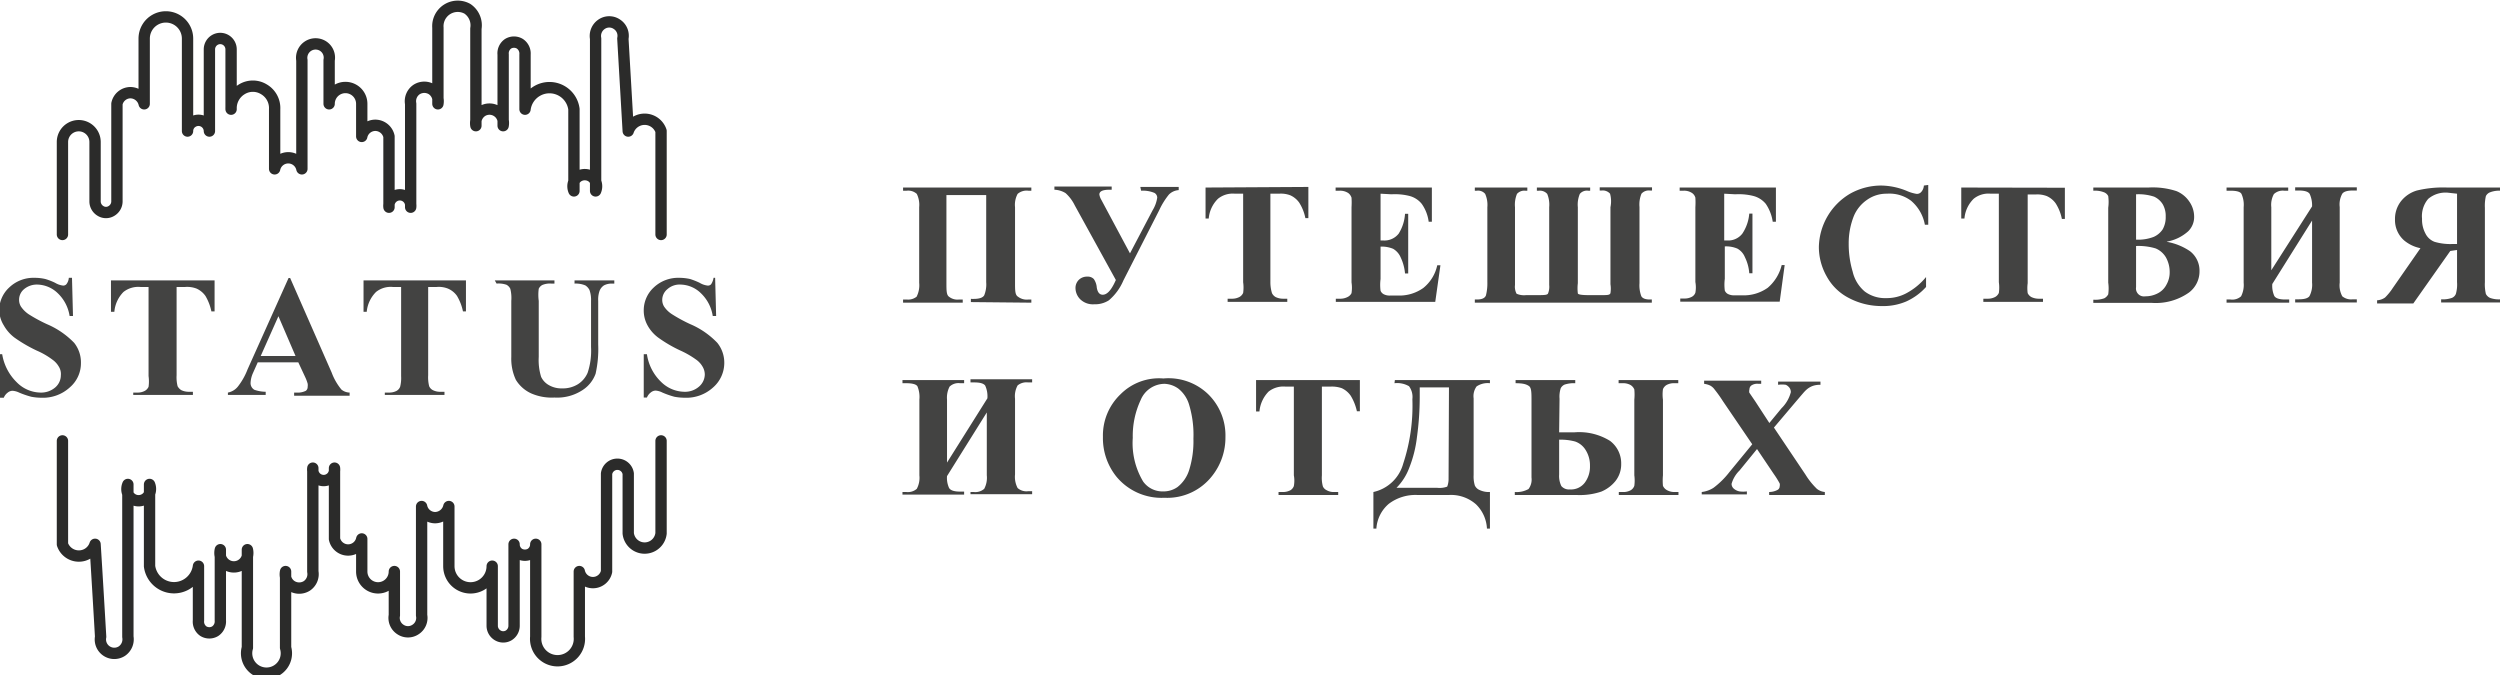
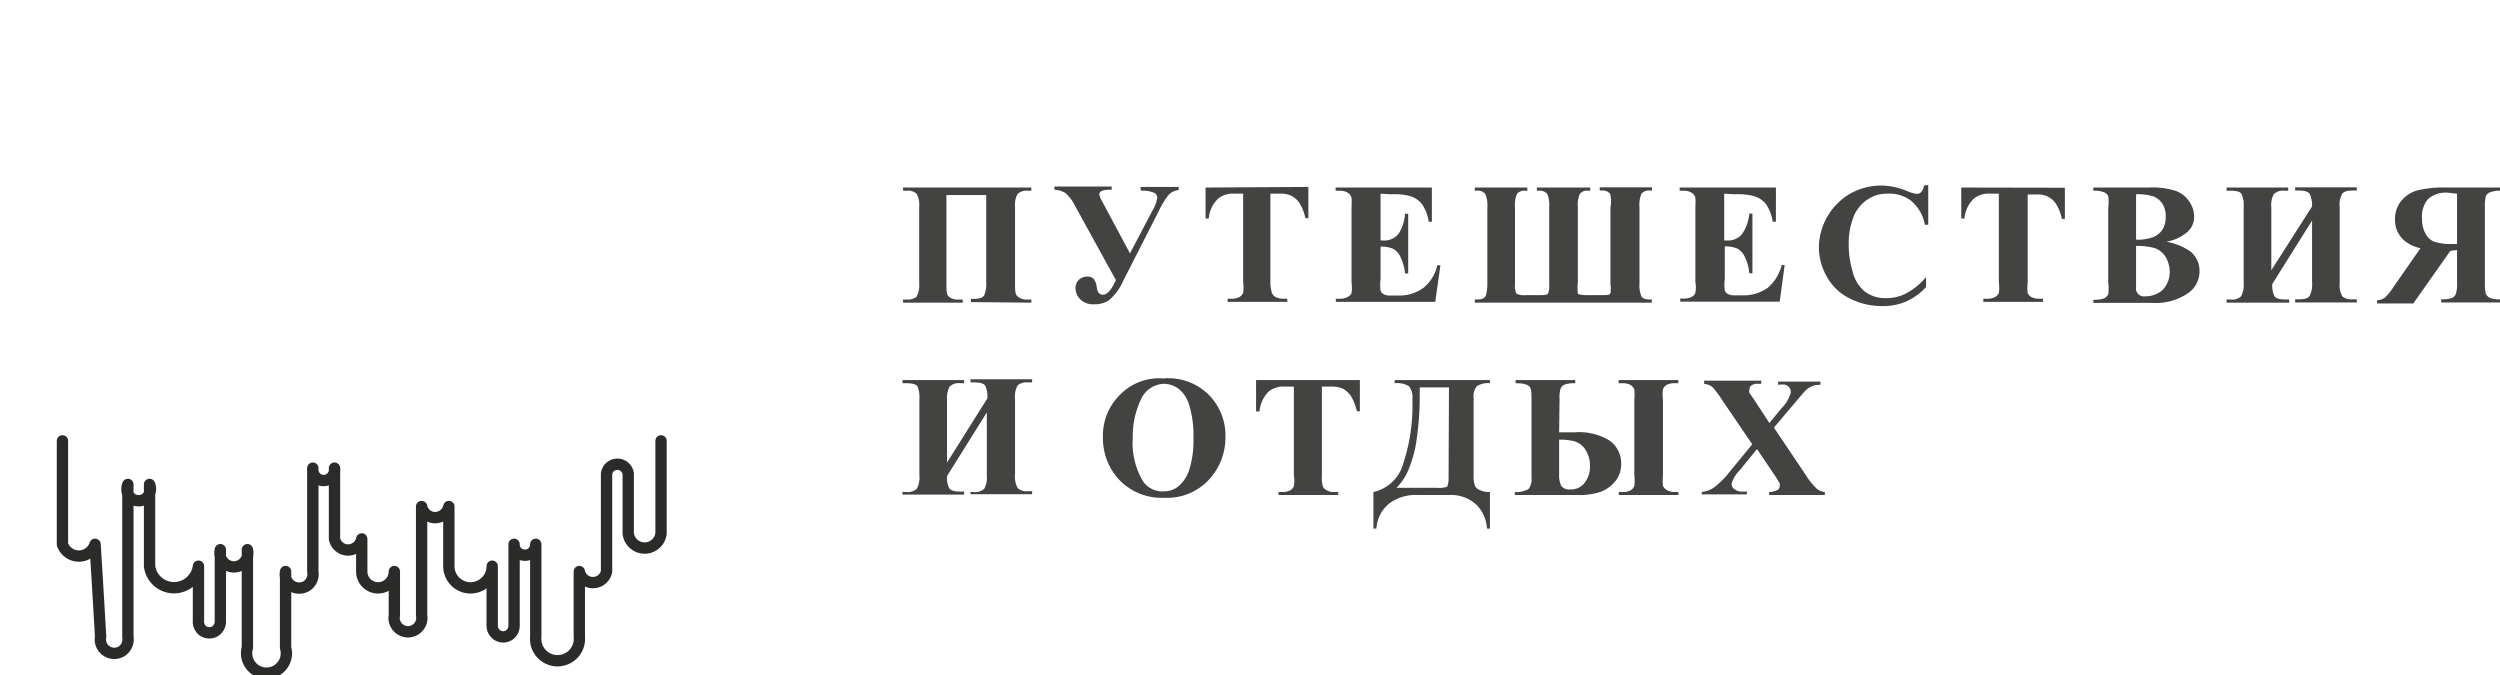
<svg xmlns="http://www.w3.org/2000/svg" id="Слой_1" data-name="Слой 1" viewBox="0 0 125.71 33.95">
  <defs>
    <style>.cls-1{fill:#434342;}.cls-2{fill:none;stroke:#2b2b2a;stroke-linecap:round;stroke-linejoin:round;stroke-width:0.57px;}</style>
  </defs>
-   <path class="cls-1" d="M41,15.23l.05,1.92h-.17A2,2,0,0,0,40.28,16a1.5,1.5,0,0,0-1-.43.92.92,0,0,0-.68.23.7.7,0,0,0-.26.53.64.64,0,0,0,.09.34,1.35,1.35,0,0,0,.4.39,7.7,7.7,0,0,0,.92.5,4.11,4.11,0,0,1,1.36.94,1.59,1.59,0,0,1,.35,1,1.64,1.64,0,0,1-.56,1.24,2,2,0,0,1-1.43.52,2.87,2.87,0,0,1-.52-.05,4.41,4.41,0,0,1-.6-.21A.9.9,0,0,0,38,20.9a.4.4,0,0,0-.23.09.6.6,0,0,0-.2.26h-.16V19.07h.16a2.41,2.41,0,0,0,.72,1.4,1.7,1.7,0,0,0,1.15.49,1.07,1.07,0,0,0,.75-.26.82.82,0,0,0,.29-.61.79.79,0,0,0-.11-.39,1.11,1.11,0,0,0-.33-.36,4.52,4.52,0,0,0-.78-.45,6.75,6.75,0,0,1-1.13-.66,1.9,1.9,0,0,1-.53-.61,1.54,1.54,0,0,1-.19-.74,1.56,1.56,0,0,1,.51-1.17,1.78,1.78,0,0,1,1.27-.48,2.51,2.51,0,0,1,.55.06,3.6,3.6,0,0,1,.48.19,1,1,0,0,0,.4.14.21.21,0,0,0,.18-.07.8.8,0,0,0,.12-.32Zm-11.08.13h3v.16h-.15a1,1,0,0,0-.46.07.41.41,0,0,0-.18.19,2.32,2.32,0,0,0,0,.61v2.82a2.83,2.83,0,0,0,.12,1,.93.93,0,0,0,.38.41,1.26,1.26,0,0,0,.67.17,1.44,1.44,0,0,0,.8-.21,1.27,1.27,0,0,0,.49-.58,3.51,3.51,0,0,0,.17-1.29V16.39a1.45,1.45,0,0,0-.08-.55.59.59,0,0,0-.21-.23,1.25,1.25,0,0,0-.54-.09v-.16h2v.16h-.12a.82.82,0,0,0-.4.09.58.58,0,0,0-.23.3,1.32,1.32,0,0,0-.06.48v2.19a5.71,5.71,0,0,1-.13,1.47,1.64,1.64,0,0,1-.65.82,2.32,2.32,0,0,1-1.42.38,2.58,2.58,0,0,1-1.15-.2,1.75,1.75,0,0,1-.79-.69,2.5,2.5,0,0,1-.23-1.15V16.39a1.9,1.9,0,0,0-.05-.61.46.46,0,0,0-.19-.2,1.21,1.21,0,0,0-.5-.06Zm-1.45,0v1.56h-.15a2.52,2.52,0,0,0-.3-.78,1.07,1.07,0,0,0-.46-.37,1.24,1.24,0,0,0-.56-.08h-.43v4.44a1.83,1.83,0,0,0,.05.55.4.4,0,0,0,.19.2.81.81,0,0,0,.39.08h.19v.16h-3V21h.2a.79.79,0,0,0,.4-.09.42.42,0,0,0,.17-.2,1.79,1.79,0,0,0,.05-.54V15.69h-.42a1.17,1.17,0,0,0-.84.25,1.62,1.62,0,0,0-.47,1h-.16V15.36Zm-8.57,3.8-.86-2-.89,2Zm.14.32H18l-.25.56a1.37,1.37,0,0,0-.11.46.39.39,0,0,0,.19.36,1.8,1.8,0,0,0,.57.1v.16H16.5V21A.84.84,0,0,0,17,20.7a3.35,3.35,0,0,0,.49-.87l2.06-4.59h.08L21.72,20a2.92,2.92,0,0,0,.49.85.67.67,0,0,0,.41.15v.16H19.83V21h.11a.92.92,0,0,0,.48-.09.24.24,0,0,0,.09-.2.5.5,0,0,0,0-.16,2.13,2.13,0,0,0-.12-.32Zm-4.21-4.12v1.56h-.16a2.52,2.52,0,0,0-.3-.78,1.1,1.1,0,0,0-.45-.37,1.32,1.32,0,0,0-.57-.08h-.43v4.44a1.83,1.83,0,0,0,.05.55.52.52,0,0,0,.19.2.87.87,0,0,0,.39.08h.19v.16h-3V21h.19a.76.76,0,0,0,.4-.09.44.44,0,0,0,.18-.2,1.94,1.94,0,0,0,0-.54V15.69h-.41a1.2,1.2,0,0,0-.85.25,1.61,1.61,0,0,0-.46,1h-.17V15.36Zm-7.17-.13.05,1.92H8.54A2,2,0,0,0,7.94,16a1.52,1.52,0,0,0-1-.43,1,1,0,0,0-.69.23.69.69,0,0,0-.25.53.64.64,0,0,0,.09.34,1.43,1.43,0,0,0,.39.39,7.7,7.7,0,0,0,.92.5,4.17,4.17,0,0,1,1.37.94,1.58,1.58,0,0,1,.34,1,1.6,1.6,0,0,1-.56,1.24,2,2,0,0,1-1.43.52,2.76,2.76,0,0,1-.51-.05A4.47,4.47,0,0,1,6,21a.91.91,0,0,0-.33-.09.4.4,0,0,0-.24.09.6.6,0,0,0-.2.26H5V19.07h.15a2.53,2.53,0,0,0,.72,1.4A1.71,1.71,0,0,0,7.06,21a1.09,1.09,0,0,0,.76-.26.81.81,0,0,0,.28-.61A.7.7,0,0,0,8,19.7a1.11,1.11,0,0,0-.33-.36,3.83,3.83,0,0,0-.78-.45,7.21,7.21,0,0,1-1.13-.66,2,2,0,0,1-.53-.61A1.53,1.53,0,0,1,5,16.88a1.56,1.56,0,0,1,.51-1.17,1.76,1.76,0,0,1,1.27-.48,2.35,2.35,0,0,1,.54.06,3.2,3.2,0,0,1,.49.19,1,1,0,0,0,.4.14.21.21,0,0,0,.17-.07.58.58,0,0,0,.12-.32Z" transform="translate(-5.04 -1.26)" />
-   <path class="cls-2" d="M8.18,13.05V8.4a.82.82,0,1,1,1.64,0v3a.56.56,0,0,0,.28.47.52.52,0,0,0,.54,0,.56.56,0,0,0,.28-.47V6.48a.7.7,0,0,1,.68-.56.72.72,0,0,1,.69.56V3.2a1.09,1.09,0,1,1,2.18,0V7.85a.53.53,0,0,1,.28-.47.55.55,0,0,1,.82.47V3.75a.55.55,0,0,1,.27-.48.54.54,0,0,1,.55,0,.55.55,0,0,1,.27.48v3a1.11,1.11,0,0,1,.54-1,1.06,1.06,0,0,1,1.11,0,1.09,1.09,0,0,1,.54,1v3a.7.7,0,0,1,1.37,0V4.29a.7.7,0,0,1,1.07-.71.69.69,0,0,1,.3.71V6.48a.82.82,0,0,1,1.64,0V8.12a.7.7,0,0,1,.68-.56.71.71,0,0,1,.69.56v3.56a.55.55,0,1,1,1.09,0V6.48a.71.71,0,0,1,.3-.72.72.72,0,0,1,.77,0,.71.71,0,0,1,.3.72V2.65a1,1,0,0,1,1.48-.95,1,1,0,0,1,.43,1V7.58a.72.72,0,0,1,.3-.72.7.7,0,0,1,1.07.72V4a.58.58,0,0,1,.25-.54.57.57,0,0,1,.59,0,.59.59,0,0,1,.26.54V6.75a1.24,1.24,0,0,1,2.46,0v4.11a.59.59,0,0,1,.18-.7.62.62,0,0,1,.73,0,.59.59,0,0,1,.18.7V3.2a.71.71,0,0,1,.3-.72.68.68,0,0,1,.77,0,.69.69,0,0,1,.3.72l.27,4.65a.87.87,0,0,1,1.65,0v5.2" transform="translate(-5.04 -1.26)" />
  <path class="cls-2" d="M38.28,23.43v4.65a.83.83,0,0,1-1.65,0v-3a.55.55,0,0,0-1.09,0V30a.7.7,0,0,1-1.37,0v3.28a1.1,1.1,0,1,1-2.19,0V28.63a.55.55,0,0,1-.27.48.59.59,0,0,1-.55,0,.55.55,0,0,1-.27-.48v4.1a.57.57,0,0,1-.27.48.54.54,0,0,1-.55,0,.56.56,0,0,1-.28-.48v-3a1.09,1.09,0,1,1-2.18,0v-3a.72.72,0,0,1-.69.56.7.7,0,0,1-.68-.56v5.47a.69.69,0,0,1-.3.71.68.68,0,0,1-.77,0,.69.69,0,0,1-.3-.71V30a.82.82,0,0,1-1.64,0V28.36a.7.7,0,0,1-1.37,0V24.8a.55.55,0,1,1-1.09,0V30a.71.71,0,0,1-.3.72.72.72,0,0,1-.77,0,.69.69,0,0,1-.3-.72v3.83a1,1,0,1,1-1.92,0V28.9a.7.7,0,1,1-1.36,0v3.56a.59.59,0,0,1-.26.54.57.57,0,0,1-.59,0,.58.58,0,0,1-.25-.54V29.73a1.24,1.24,0,0,1-2.46,0V25.62a.59.59,0,0,1-.19.7.6.6,0,0,1-.72,0,.59.59,0,0,1-.18-.7v7.66a.72.72,0,0,1-.3.72.7.7,0,0,1-1.07-.72c-.18-3.1-.28-4.65-.28-4.65a.85.85,0,0,1-.82.59.87.87,0,0,1-.82-.59v-5.2" transform="translate(-5.04 -1.26)" />
  <path class="cls-1" d="M94.24,22.76l1.59,2.37a3.69,3.69,0,0,0,.57.71.76.76,0,0,0,.4.16v.15H94V26a.91.91,0,0,0,.43-.11.21.21,0,0,0,.1-.18.29.29,0,0,0,0-.14,4.5,4.5,0,0,0-.3-.48l-.84-1.25-.88,1.08a1.51,1.51,0,0,0-.4.67.32.32,0,0,0,.1.23.61.61,0,0,0,.3.15,1.41,1.41,0,0,0,.37,0v.15H90.61V26a1.4,1.4,0,0,0,.59-.21A4.13,4.13,0,0,0,92,25l1.15-1.4-1.47-2.16a6.55,6.55,0,0,0-.42-.59.67.67,0,0,0-.22-.2,1,1,0,0,0-.31-.09v-.16H93.6v.16h-.14a.53.53,0,0,0-.35.08.24.24,0,0,0-.1.19A.43.43,0,0,0,93,21l.3.44.71,1.09.61-.74a1.74,1.74,0,0,0,.47-.81.37.37,0,0,0-.06-.21.49.49,0,0,0-.19-.16,1.23,1.23,0,0,0-.39,0v-.16h2.13v.16a1.09,1.09,0,0,0-.4.06,1,1,0,0,0-.33.21c-.08.07-.26.29-.56.64ZM89.44,26v.15h-3V26h.19a.76.76,0,0,0,.41-.09.42.42,0,0,0,.18-.22,2,2,0,0,0,0-.53v-3.8a2.72,2.72,0,0,0,0-.52.48.48,0,0,0-.19-.22.76.76,0,0,0-.41-.09h-.19v-.16h3v.16h-.18a.76.76,0,0,0-.41.09.44.44,0,0,0-.18.21,2,2,0,0,0,0,.53v3.8a2.85,2.85,0,0,0,0,.53.46.46,0,0,0,.19.21.75.75,0,0,0,.41.1Zm-6-2.63v1.75a1.16,1.16,0,0,0,.11.58.5.5,0,0,0,.43.17.87.87,0,0,0,.75-.34,1.34,1.34,0,0,0,.26-.84,1.44,1.44,0,0,0-.23-.82,1,1,0,0,0-.52-.41A2.79,2.79,0,0,0,83.42,23.37Zm0-.37h.76a2.94,2.94,0,0,1,1.8.43,1.41,1.41,0,0,1,.56,1.16,1.35,1.35,0,0,1-.29.86,1.8,1.8,0,0,1-.71.53,3.4,3.4,0,0,1-1.25.17h-3.1V26a1.22,1.22,0,0,0,.69-.15.79.79,0,0,0,.15-.58V21.42c0-.41,0-.66-.13-.75s-.3-.14-.67-.14v-.16h3v.16a1.5,1.5,0,0,0-.54.07.42.42,0,0,0-.19.18,1.39,1.39,0,0,0-.06.53Zm-5.54-2.26H76.43v.5a15,15,0,0,1-.14,2,6.07,6.07,0,0,1-.39,1.55,2.83,2.83,0,0,1-.64,1h2.06a1.11,1.11,0,0,0,.49-.06s.07-.16.07-.37Zm-2.72-.37h4.78v.16a1,1,0,0,0-.67.16.83.83,0,0,0-.15.6v3.86a1.55,1.55,0,0,0,.06.52.45.45,0,0,0,.24.23,1.09,1.09,0,0,0,.52.1v1.84h-.15a1.83,1.83,0,0,0-.55-1.22,1.9,1.9,0,0,0-1.36-.47H76.31a2.22,2.22,0,0,0-1.43.44,1.78,1.78,0,0,0-.63,1.25H74.1V26a2,2,0,0,0,1.5-1.43,9.28,9.28,0,0,0,.46-3.24.9.9,0,0,0-.17-.65,1.19,1.19,0,0,0-.73-.15Zm-1.76,0v1.57h-.15a2.53,2.53,0,0,0-.31-.78,1.12,1.12,0,0,0-.45-.38,1.49,1.49,0,0,0-.57-.08h-.43v4.46a1.64,1.64,0,0,0,.05.56.39.39,0,0,0,.19.19.7.7,0,0,0,.39.09h.19v.15h-3V26h.2a.79.79,0,0,0,.4-.09.41.41,0,0,0,.17-.21,1.5,1.5,0,0,0,0-.54V20.7h-.42a1.2,1.2,0,0,0-.85.25,1.64,1.64,0,0,0-.46,1H68.2V20.37Zm-9.81.19a1.31,1.31,0,0,0-1.21.81A4.27,4.27,0,0,0,62,23.28a3.76,3.76,0,0,0,.52,2.19,1.19,1.19,0,0,0,1,.5,1.22,1.22,0,0,0,.73-.22,1.75,1.75,0,0,0,.59-.87,4.82,4.82,0,0,0,.21-1.56,5.22,5.22,0,0,0-.22-1.72,1.61,1.61,0,0,0-.54-.8A1.27,1.27,0,0,0,63.59,20.56Zm-.06-.27a2.87,2.87,0,0,1,2.25.8,2.9,2.9,0,0,1,.86,2.15A3.1,3.1,0,0,1,66,25.18a2.86,2.86,0,0,1-2.41,1.11,2.94,2.94,0,0,1-2.41-1.06,3.08,3.08,0,0,1-.68-2,2.86,2.86,0,0,1,.88-2.14A2.73,2.73,0,0,1,63.53,20.29Zm-8.86,1a1.3,1.3,0,0,0-.11-.64c-.08-.11-.26-.16-.55-.16h-.19v-.16h3.1v.16h-.2a.7.7,0,0,0-.53.15,1.12,1.12,0,0,0-.13.67v3.81a1.2,1.2,0,0,0,.13.68.67.67,0,0,0,.53.16h.2v.15h-3.1V26H54a.68.68,0,0,0,.53-.16,1.18,1.18,0,0,0,.13-.68V22l-2,3.2a1.22,1.22,0,0,0,.1.59c.07.13.26.19.56.19h.2v.15h-3.1V26h.19a.68.68,0,0,0,.53-.16,1.18,1.18,0,0,0,.13-.68V21.35a1.39,1.39,0,0,0-.1-.67c-.07-.1-.26-.15-.56-.15h-.19v-.16h3.1v.16h-.2a.64.64,0,0,0-.53.17,1.19,1.19,0,0,0-.13.65v3.17ZM128.59,11v2.53h-.24a2.8,2.8,0,0,1-.89-.11A.84.84,0,0,1,127,13a1.47,1.47,0,0,1-.17-.74,1.34,1.34,0,0,1,.31-1,1.35,1.35,0,0,1,1-.31Zm0,2.83v1.62a1.68,1.68,0,0,1-.06.59.36.36,0,0,1-.2.2,1.36,1.36,0,0,1-.54.07v.16h3v-.16a1.3,1.3,0,0,1-.54-.07.45.45,0,0,1-.21-.2,2.13,2.13,0,0,1-.05-.59V11.71a2.19,2.19,0,0,1,.05-.59.39.39,0,0,1,.21-.19,1.29,1.29,0,0,1,.54-.08v-.16h-2.69a5.61,5.61,0,0,0-1.53.15,1.59,1.59,0,0,0-.8.54,1.44,1.44,0,0,0-.3.91,1.36,1.36,0,0,0,.46,1.06,1.85,1.85,0,0,0,.82.39l-1.39,2a2.83,2.83,0,0,1-.39.48.77.77,0,0,1-.4.14v.16h1.82l1.86-2.64Zm-7.29-2.19a1.38,1.38,0,0,0-.12-.63c-.07-.11-.25-.17-.54-.17h-.19v-.16h3.1v.16h-.2c-.27,0-.45.05-.53.16a1.1,1.1,0,0,0-.13.67v3.8a1.15,1.15,0,0,0,.13.69.7.7,0,0,0,.53.15h.2v.16h-3.1v-.16h.19c.27,0,.45-.05.53-.16a1.24,1.24,0,0,0,.13-.68V12.35l-2,3.19a1.27,1.27,0,0,0,.1.6c.07.12.25.18.55.18h.2v.16H117v-.16h.2a.66.66,0,0,0,.53-.16,1.24,1.24,0,0,0,.13-.68v-3.8a1.33,1.33,0,0,0-.11-.67c-.06-.11-.25-.16-.55-.16H117v-.16h3.1v.16h-.2a.65.65,0,0,0-.52.17,1.12,1.12,0,0,0-.13.66v3.17Zm-8.85,2V15.7a.4.4,0,0,0,.46.46,1.33,1.33,0,0,0,.63-.15,1,1,0,0,0,.44-.44,1.24,1.24,0,0,0,.16-.64,1.5,1.5,0,0,0-.19-.73,1.08,1.08,0,0,0-.52-.45A3,3,0,0,0,112.45,13.63Zm0-.33a2.16,2.16,0,0,0,.89-.14,1.06,1.06,0,0,0,.45-.38,1.24,1.24,0,0,0,.15-.64,1.16,1.16,0,0,0-.15-.62,1,1,0,0,0-.43-.38,2.51,2.51,0,0,0-.91-.12Zm1.55.11a3,3,0,0,1,1.16.47,1.23,1.23,0,0,1,.48,1,1.33,1.33,0,0,1-.53,1.08,2.89,2.89,0,0,1-1.87.52H110.3v-.16a1.39,1.39,0,0,0,.55-.07.48.48,0,0,0,.2-.2,2.13,2.13,0,0,0,0-.59V11.71a2.19,2.19,0,0,0,0-.59.39.39,0,0,0-.21-.19,1.25,1.25,0,0,0-.54-.08v-.16h2.77a3.84,3.84,0,0,1,1.41.18,1.43,1.43,0,0,1,.65.53,1.33,1.33,0,0,1,.24.75,1,1,0,0,1-.3.74A2.17,2.17,0,0,1,114,13.41Zm-5.13-2.72v1.57h-.15a2.27,2.27,0,0,0-.31-.78,1.1,1.1,0,0,0-.45-.37,1.32,1.32,0,0,0-.57-.08H107v4.46A1.88,1.88,0,0,0,107,16a.45.45,0,0,0,.19.2.87.87,0,0,0,.39.08h.19v.16h-3v-.16h.2a.79.79,0,0,0,.4-.09.44.44,0,0,0,.18-.2,1.94,1.94,0,0,0,0-.54V11h-.41a1.18,1.18,0,0,0-.85.25,1.57,1.57,0,0,0-.47,1h-.16V10.69ZM102,10.56v2h-.17a2.06,2.06,0,0,0-.7-1.21A1.81,1.81,0,0,0,99.92,11a1.68,1.68,0,0,0-1,.31,1.86,1.86,0,0,0-.66.81A3.7,3.7,0,0,0,98,13.51a4.85,4.85,0,0,0,.2,1.41,1.84,1.84,0,0,0,.61,1,1.7,1.7,0,0,0,1.08.33,2.08,2.08,0,0,0,1-.24,3.28,3.28,0,0,0,1-.82v.5a3,3,0,0,1-1,.73,2.94,2.94,0,0,1-1.23.23A3.52,3.52,0,0,1,98,16.24a2.64,2.64,0,0,1-1.1-1.07,3,3,0,0,1-.4-1.48A3.18,3.18,0,0,1,98.07,11a3.19,3.19,0,0,1,1.56-.41,3.47,3.47,0,0,1,1.29.27,2,2,0,0,0,.5.15.29.29,0,0,0,.23-.1.53.53,0,0,0,.13-.32ZM91.74,11v2.35h.12a.9.9,0,0,0,.79-.34A2.12,2.12,0,0,0,93,12h.16v3H93a2.17,2.17,0,0,0-.22-.81.86.86,0,0,0-.38-.43,1.45,1.45,0,0,0-.63-.11v1.63a2.31,2.31,0,0,0,0,.59.35.35,0,0,0,.15.17.7.7,0,0,0,.36.07h.35a2.09,2.09,0,0,0,1.3-.38,2.17,2.17,0,0,0,.7-1.14h.15l-.25,1.84h-5v-.16h.19a.76.76,0,0,0,.4-.09.38.38,0,0,0,.17-.2,1.5,1.5,0,0,0,0-.54V11.68a3.8,3.8,0,0,0,0-.48.42.42,0,0,0-.16-.23.72.72,0,0,0-.44-.12h-.19v-.16h4.84v1.72h-.16a2.15,2.15,0,0,0-.35-.9,1.2,1.2,0,0,0-.64-.4,3,3,0,0,0-.89-.08ZM79.2,10.85v-.16h2.64v.16h-.1a.49.49,0,0,0-.42.16,1.42,1.42,0,0,0-.1.67v3.91a.75.75,0,0,0,.08.44.93.93,0,0,0,.48.07h.54c.34,0,.52,0,.56-.08a.9.9,0,0,0,.06-.43V11.68a1.42,1.42,0,0,0-.1-.67.49.49,0,0,0-.42-.16h-.1v-.16H85v.16h-.1a.46.46,0,0,0-.42.16,1.39,1.39,0,0,0-.1.67V15.5a2.12,2.12,0,0,0,0,.51c0,.06.21.09.52.09h.68c.27,0,.41,0,.44-.1a1.45,1.45,0,0,0,0-.45V11.68A1.45,1.45,0,0,0,86,11a.49.49,0,0,0-.42-.16h-.1v-.16h2.63v.16H88a.49.49,0,0,0-.42.16,1.42,1.42,0,0,0-.1.67V15.5a1.56,1.56,0,0,0,.09.65c.06.11.2.17.43.17h.1v.16H79.2v-.16h.1c.26,0,.41-.07.46-.21a2.5,2.5,0,0,0,.07-.67V11.68a1.36,1.36,0,0,0-.11-.67.46.46,0,0,0-.42-.16ZM74.46,11v2.35h.11a.91.91,0,0,0,.8-.34,2.12,2.12,0,0,0,.32-1h.16v3h-.16a2.37,2.37,0,0,0-.22-.81.91.91,0,0,0-.38-.43,1.52,1.52,0,0,0-.63-.11v1.63a2.31,2.31,0,0,0,0,.59.35.35,0,0,0,.15.17.65.65,0,0,0,.36.07h.34a2.07,2.07,0,0,0,1.3-.38,2,2,0,0,0,.7-1.14h.16l-.26,1.84h-5v-.16h.19a.8.8,0,0,0,.41-.09A.42.42,0,0,0,73,16a1.79,1.79,0,0,0,0-.54V11.68a3.8,3.8,0,0,0,0-.48.48.48,0,0,0-.16-.23.75.75,0,0,0-.45-.12h-.19v-.16h4.84v1.72h-.16a2,2,0,0,0-.35-.9,1.17,1.17,0,0,0-.63-.4,3,3,0,0,0-.89-.08Zm-3.63-.34v1.57h-.15a2.27,2.27,0,0,0-.31-.78,1.1,1.1,0,0,0-.45-.37,1.32,1.32,0,0,0-.57-.08h-.43v4.46A1.88,1.88,0,0,0,69,16a.45.45,0,0,0,.19.2.87.87,0,0,0,.39.08h.19v.16h-3v-.16h.2a.79.79,0,0,0,.4-.09.44.44,0,0,0,.18-.2,1.94,1.94,0,0,0,0-.54V11h-.41a1.18,1.18,0,0,0-.85.25,1.57,1.57,0,0,0-.47,1h-.16V10.69Zm-8.45,0h1.93v.16a.77.77,0,0,0-.49.22,3.7,3.7,0,0,0-.49.79l-1.8,3.53a2.69,2.69,0,0,1-.73,1,1.28,1.28,0,0,1-.74.2.91.91,0,0,1-.7-.25.81.81,0,0,1-.24-.56.57.57,0,0,1,.17-.42.58.58,0,0,1,.42-.16.42.42,0,0,1,.33.12.85.85,0,0,1,.15.43q.06.36.3.36c.2,0,.39-.19.58-.57l.08-.17-2.07-3.76a2,2,0,0,0-.46-.61,1.16,1.16,0,0,0-.56-.17v-.16h2.88v.16h-.11q-.51,0-.51.24a.76.76,0,0,0,.1.27L61.86,14,63,11.83a1.67,1.67,0,0,0,.23-.63.28.28,0,0,0-.14-.24,1.5,1.5,0,0,0-.67-.11Zm-8.52,5.79v-.16H54c.28,0,.46-.06.53-.18a1.45,1.45,0,0,0,.1-.66V11.07h-2v4.41c0,.38,0,.61.13.7a.68.68,0,0,0,.51.14h.18v.16h-3v-.16h.18a.68.68,0,0,0,.5-.14,1.26,1.26,0,0,0,.13-.7v-3.8a1.25,1.25,0,0,0-.12-.67.64.64,0,0,0-.51-.16h-.18v-.16h6.45v.16h-.15a.69.69,0,0,0-.54.16,1.16,1.16,0,0,0-.13.67v3.8c0,.38,0,.61.15.7a.72.72,0,0,0,.53.14h.14v.16Z" transform="translate(-5.04 -1.26)" />
</svg>